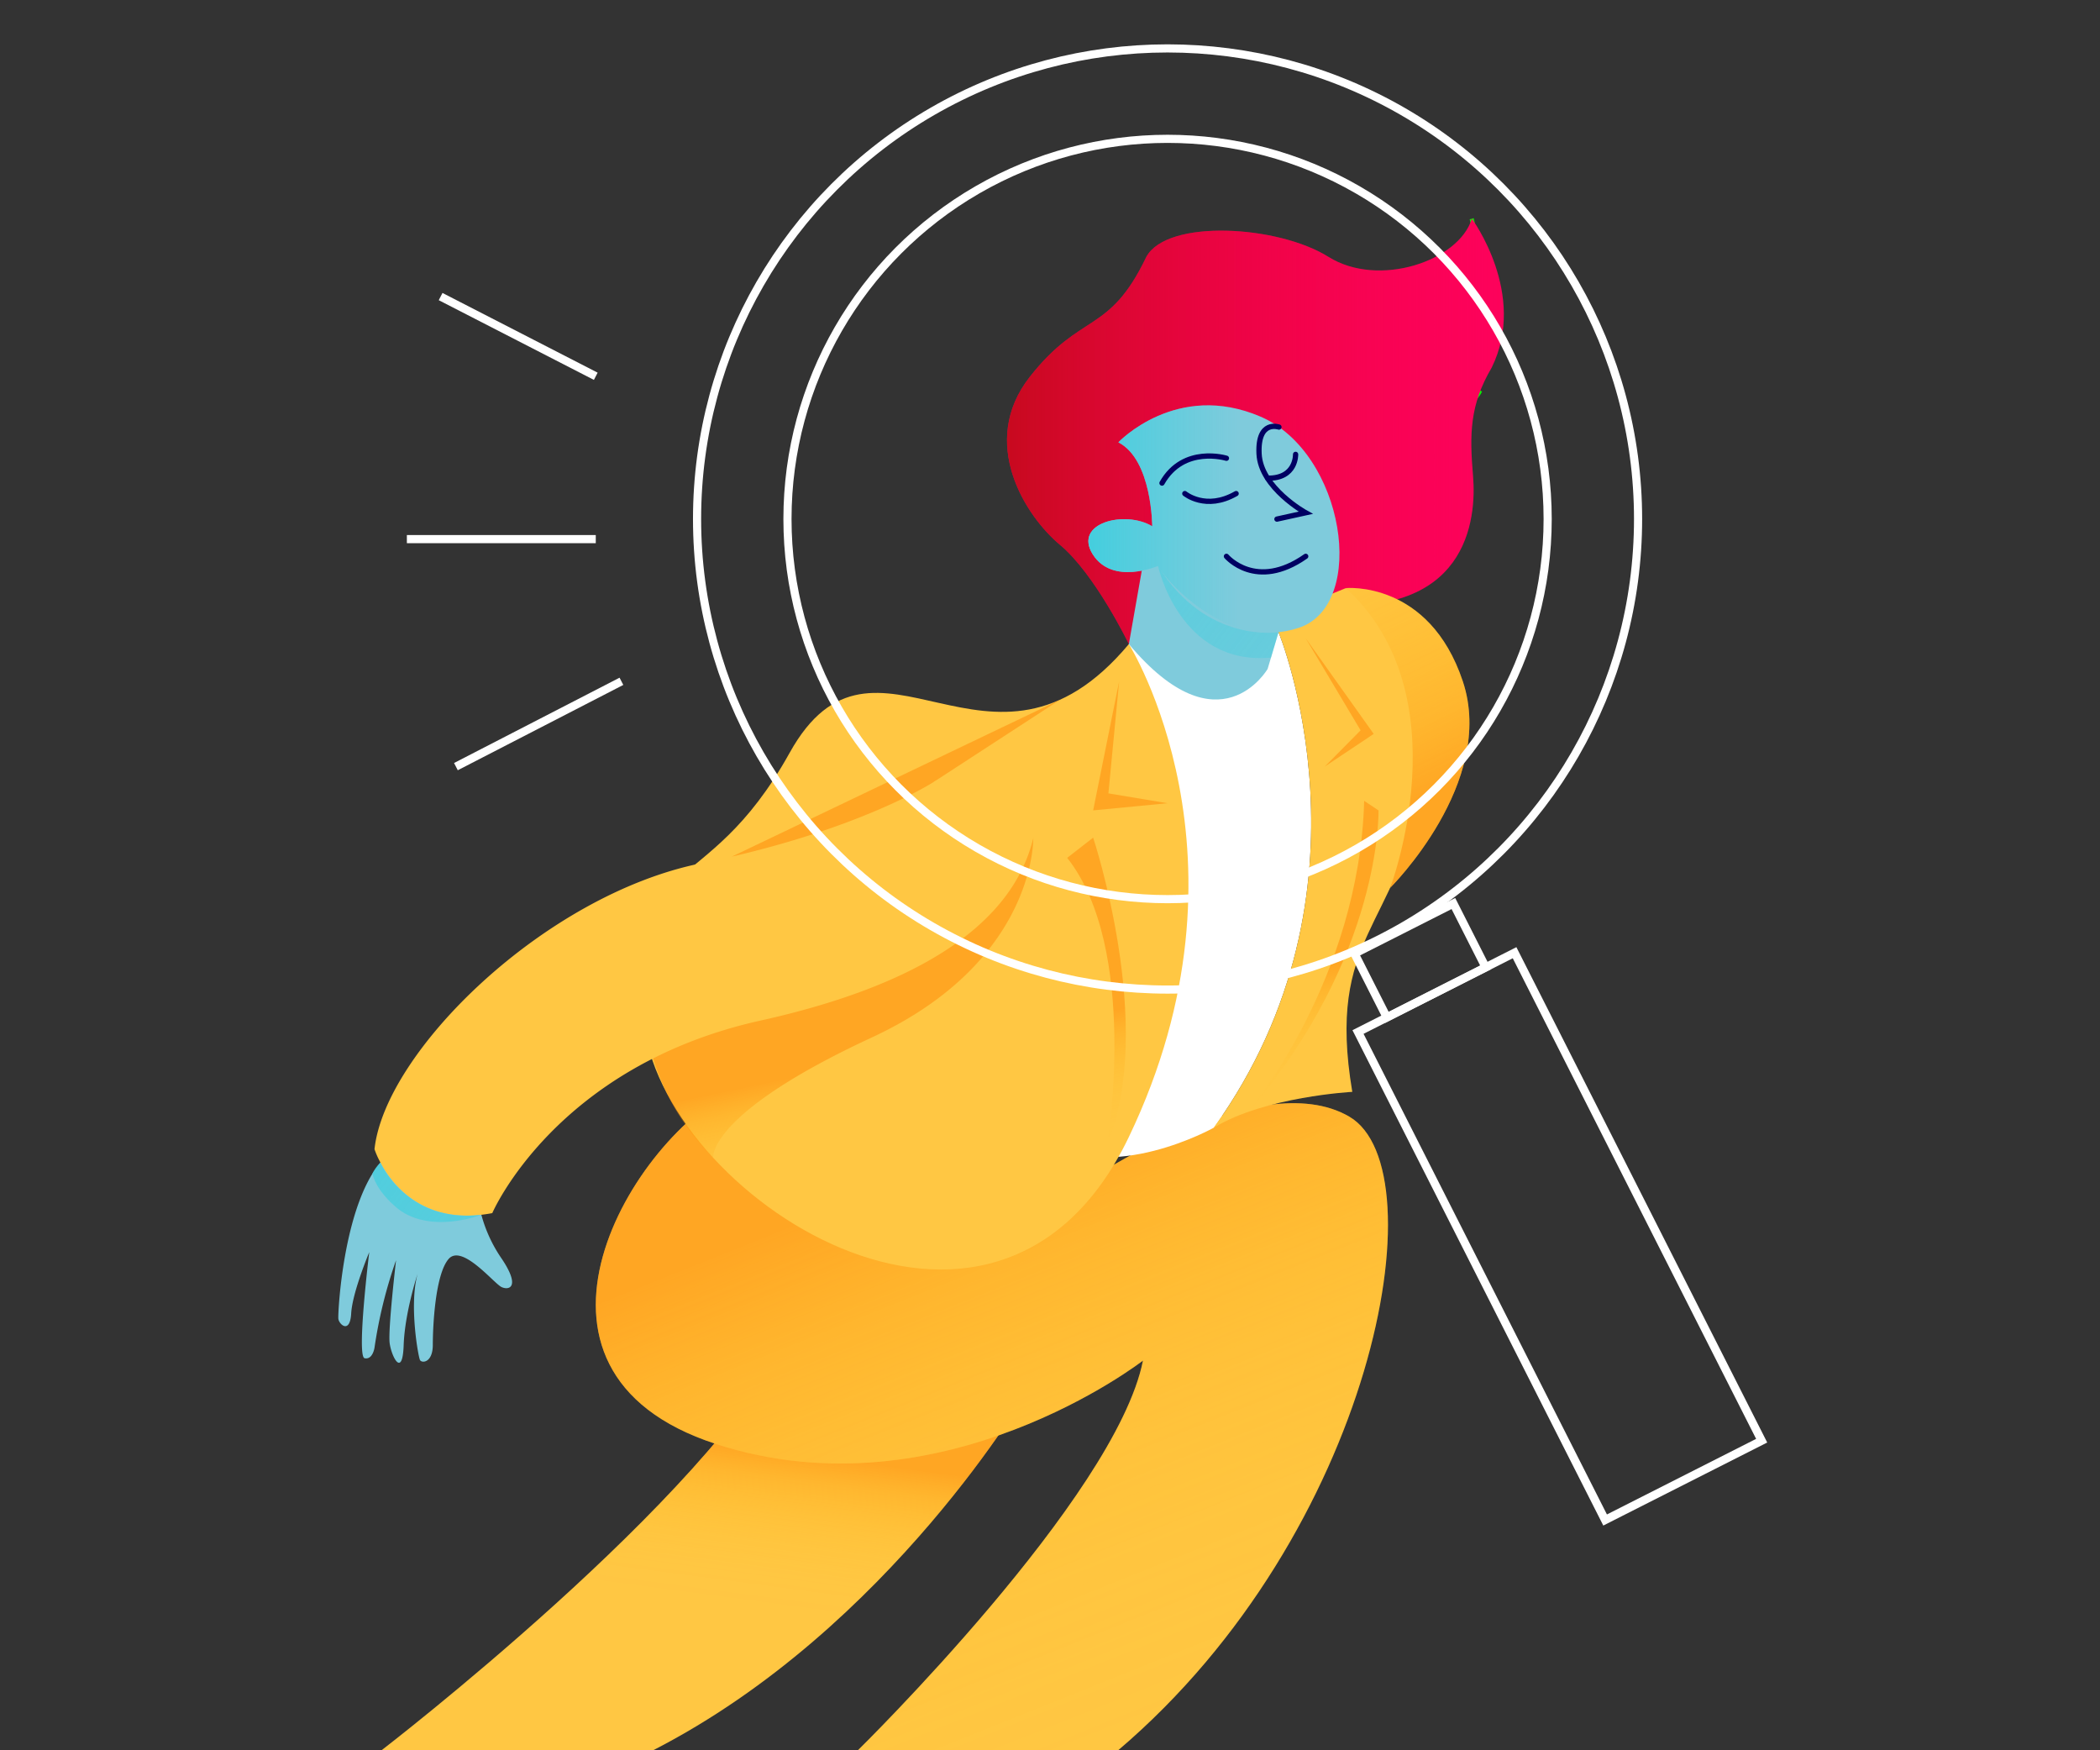
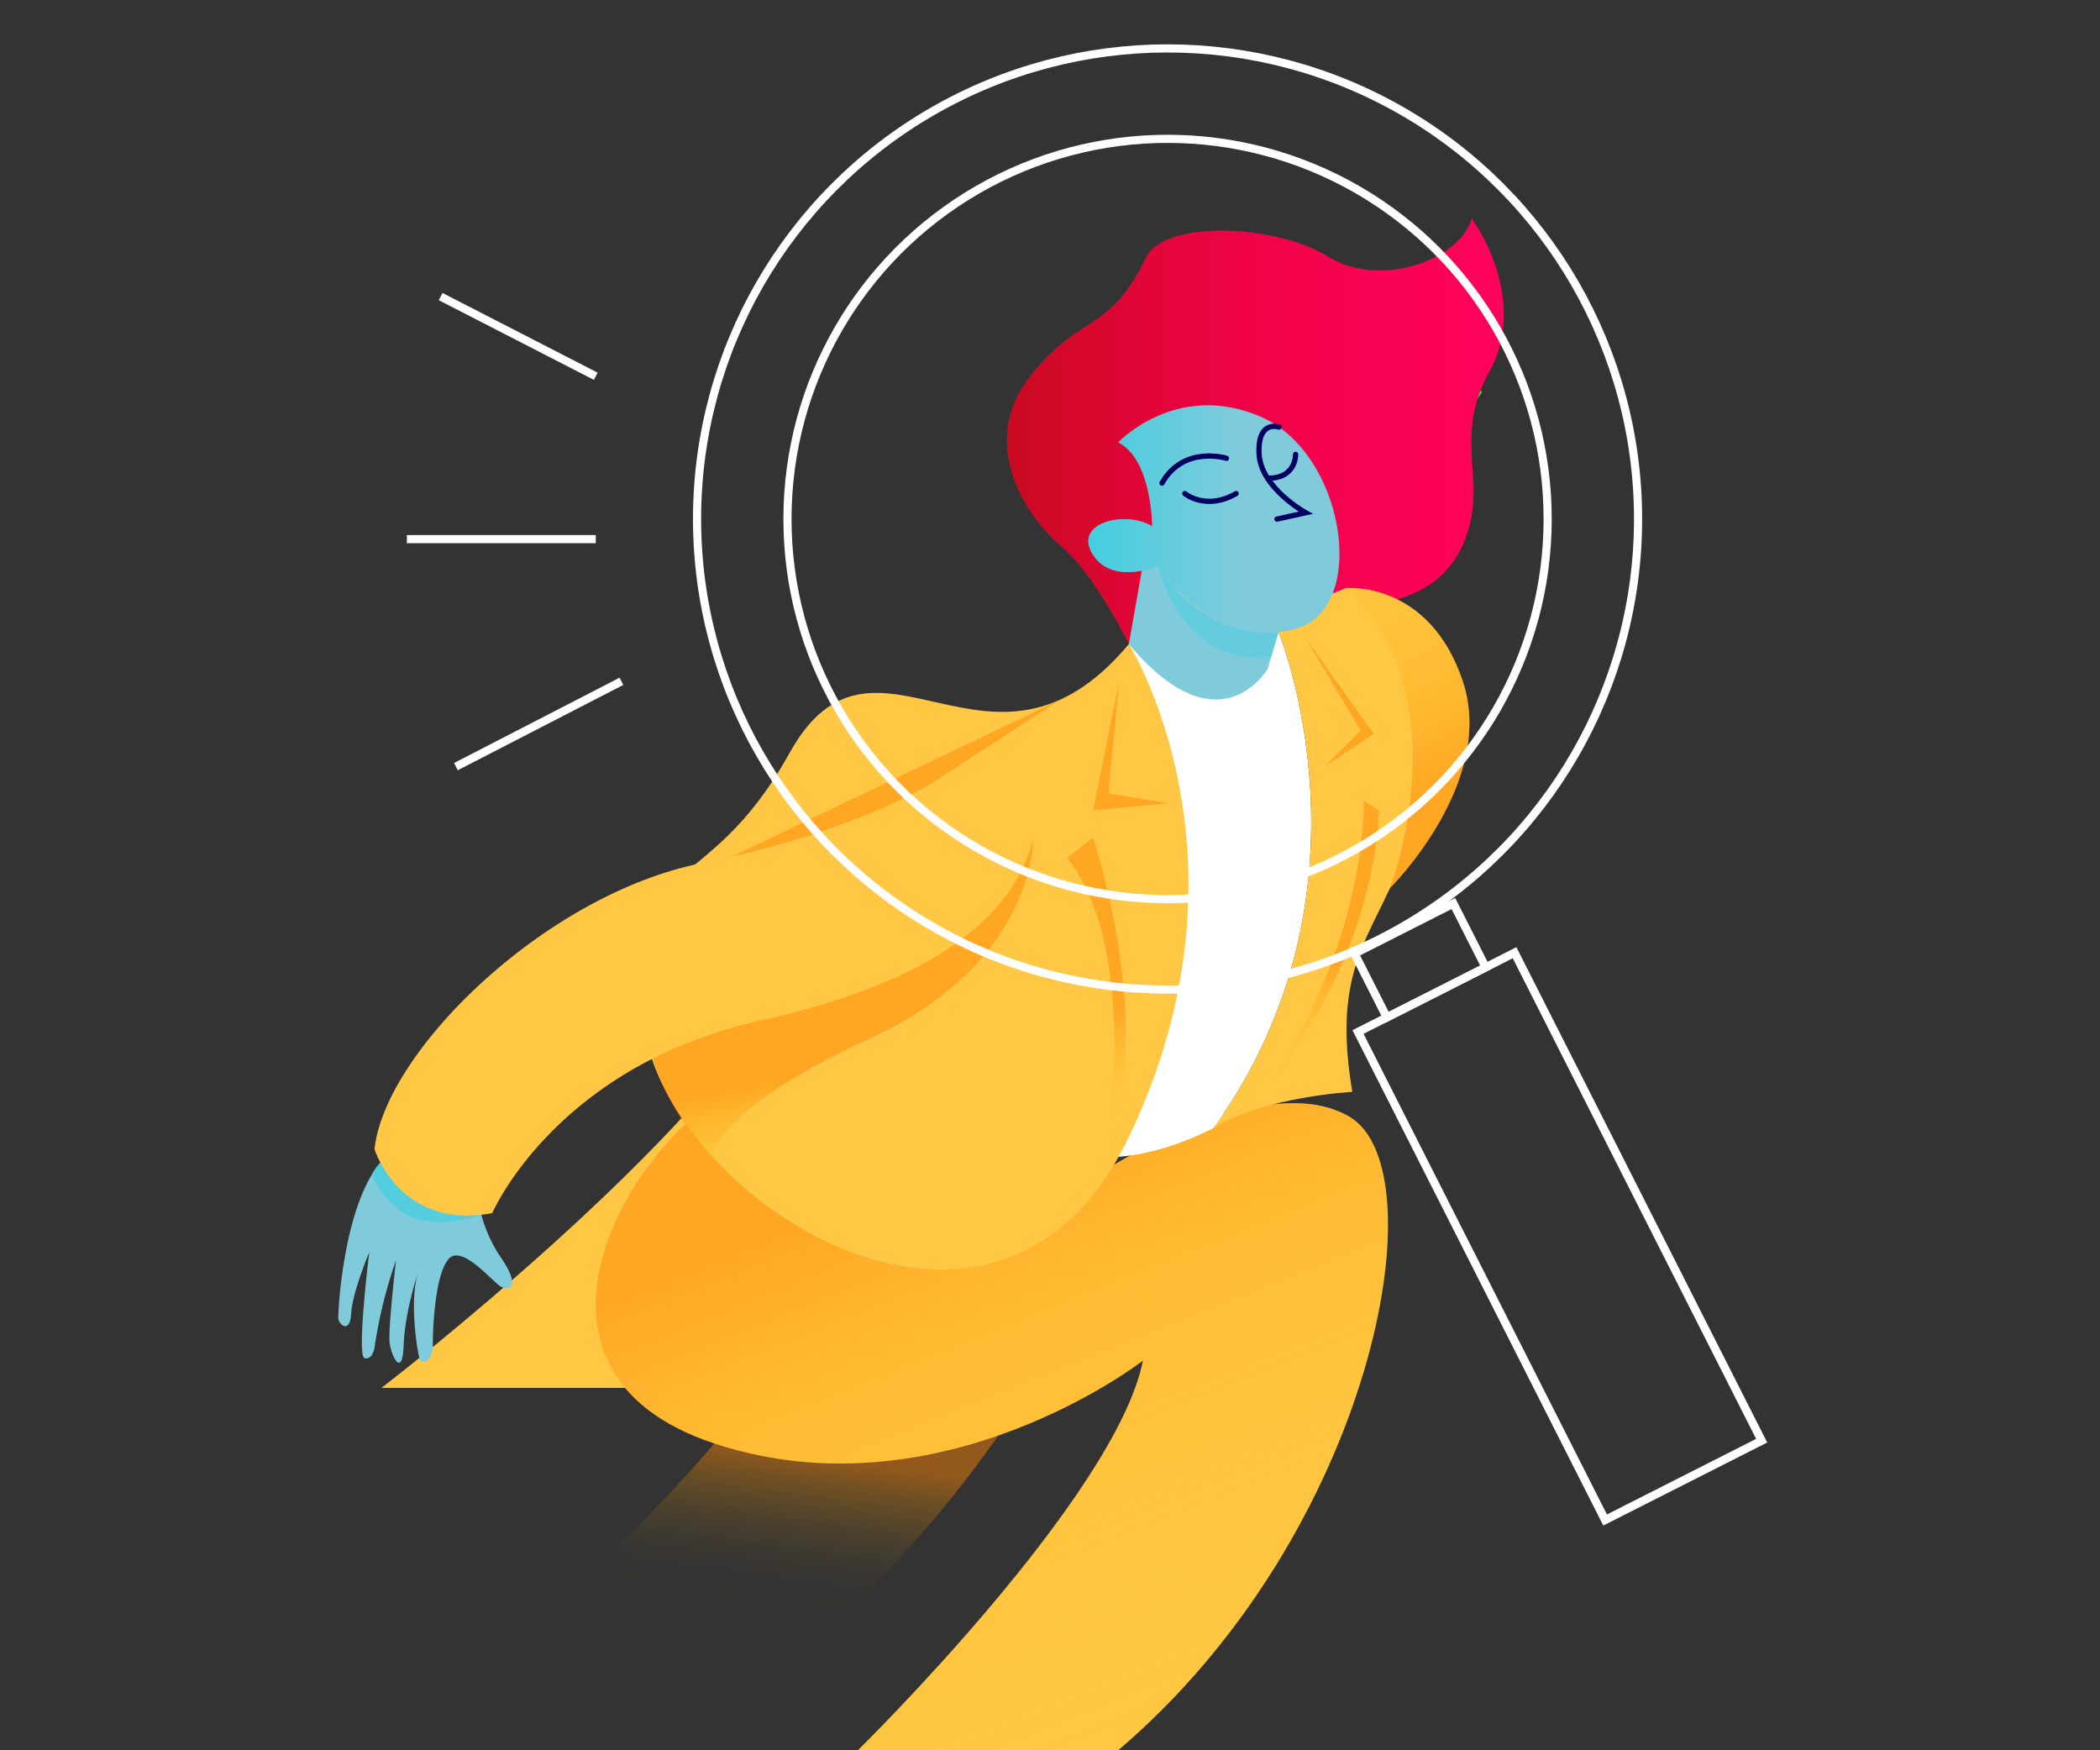
<svg xmlns="http://www.w3.org/2000/svg" xmlns:xlink="http://www.w3.org/1999/xlink" viewBox="0 0 600 500">
  <rect x="0" y="0" width="600" height="500" fill="#333333" stroke="none" />
  <defs>
    <linearGradient id="Degradado_sin_nombre_31" x1="200.18" y1="458.35" x2="207.18" y2="405.8" gradientUnits="userSpaceOnUse">
      <stop offset="0" stop-color="#ffac00" stop-opacity="0" />
      <stop offset="0.14" stop-color="#ffab00" stop-opacity="0.01" />
      <stop offset="0.26" stop-color="#fa0" stop-opacity="0.05" />
      <stop offset="0.36" stop-color="#ffa700" stop-opacity="0.12" />
      <stop offset="0.46" stop-color="#ffa300" stop-opacity="0.21" />
      <stop offset="0.55" stop-color="#ff9e00" stop-opacity="0.33" />
      <stop offset="0.64" stop-color="#ff9800" stop-opacity="0.48" />
      <stop offset="0.73" stop-color="#ff9100" stop-opacity="0.65" />
      <stop offset="0.81" stop-color="#f80" stop-opacity="0.85" />
      <stop offset="0.87" stop-color="#ff8200" />
    </linearGradient>
    <linearGradient id="Degradado_sin_nombre_31-2" x1="352.72" y1="531.58" x2="260.49" y2="301.65" xlink:href="#Degradado_sin_nombre_31" />
    <linearGradient id="Degradado_sin_nombre_8" x1="287.72" y1="123.25" x2="429.61" y2="123.25" gradientUnits="userSpaceOnUse">
      <stop offset="0" stop-color="#ad0d00" />
      <stop offset="1" stop-color="#f6003a" stop-opacity="0" />
    </linearGradient>
    <linearGradient id="Degradado_sin_nombre_31-3" x1="256.23" y1="344.58" x2="246.37" y2="297.29" xlink:href="#Degradado_sin_nombre_31" />
    <linearGradient id="Degradado_sin_nombre_31-4" x1="280.47" y1="339.53" x2="270.62" y2="292.24" xlink:href="#Degradado_sin_nombre_31" />
    <linearGradient id="Degradado_sin_nombre_31-5" x1="342.97" y1="326.51" x2="333.12" y2="279.22" xlink:href="#Degradado_sin_nombre_31" />
    <linearGradient id="Degradado_sin_nombre_31-6" x1="324.77" y1="330.3" x2="314.92" y2="283.01" xlink:href="#Degradado_sin_nombre_31" />
    <linearGradient id="Degradado_sin_nombre_3" x1="310.96" y1="148.26" x2="382.7" y2="148.26" gradientUnits="userSpaceOnUse">
      <stop offset="0" stop-color="#44cede" />
      <stop offset="0.6" stop-color="#44cede" stop-opacity="0" />
    </linearGradient>
    <linearGradient id="Degradado_sin_nombre_31-7" x1="406.12" y1="313.35" x2="396.27" y2="266.06" xlink:href="#Degradado_sin_nombre_31" />
    <linearGradient id="Degradado_sin_nombre_31-8" x1="384.3" y1="317.9" x2="374.44" y2="270.61" xlink:href="#Degradado_sin_nombre_31" />
    <linearGradient id="Degradado_sin_nombre_31-9" x1="277.18" y1="340.21" x2="267.33" y2="292.92" xlink:href="#Degradado_sin_nombre_31" />
    <linearGradient id="Degradado_sin_nombre_3-2" x1="215.33" y1="75.74" x2="635.03" y2="394.94" xlink:href="#Degradado_sin_nombre_3" />
    <linearGradient id="Degradado_sin_nombre_3-3" x1="52.15" y1="290.3" x2="471.85" y2="609.51" xlink:href="#Degradado_sin_nombre_3" />
    <linearGradient id="Degradado_sin_nombre_31-10" x1="356.77" y1="117.55" x2="416.54" y2="242.35" xlink:href="#Degradado_sin_nombre_31" />
  </defs>
  <g style="isolation:isolate">
    <g id="Layer_1" data-name="Layer 1">
-       <path d="M294.06,396.48S254.59,465.15,186.61,500H109s93.75-72,116.5-118.4Z" style="fill:#ffc743" />
+       <path d="M294.06,396.48H109s93.75-72,116.5-118.4Z" style="fill:#ffc743" />
      <path d="M294.06,396.48S254.59,465.15,186.61,500H109s93.75-72,116.5-118.4Z" style="mix-blend-mode:multiply;opacity:0.47;fill:url(#Degradado_sin_nombre_31)" />
      <path d="M309,338.44s50.53-34.59,76.5-19.46,7.12,118.77-66,181H245.12s73.69-72.29,81.44-111.3c0,0-57.54,44.76-122,23.82s-23.81-88,6.16-101.88Z" style="fill:#ffc743" />
      <path d="M309,338.44s50.53-34.59,76.5-19.46,7.12,118.77-66,181H245.12s73.69-72.29,81.44-111.3c0,0-57.54,44.76-122,23.82s-23.81-88,6.16-101.88Z" style="mix-blend-mode:multiply;opacity:0.47;fill:url(#Degradado_sin_nombre_31-2)" />
-       <path d="M420.47,62.5s7.22,23.55-17,33.1-51.32,3-54,20.46" style="fill:none;stroke:lime;stroke-miterlimit:10;stroke-width:1.18px" />
      <path d="M365.3,180.59s30.36,73.58-18.47,141.54c0,0-29.29,16.43-48.84,3.55L322.53,184l8.33-22.32Z" style="fill:#fff" />
      <path d="M380.83,145.24s2.67-8.5,13.77-15,25.09-12.05,28.31-18.64" style="fill:none;stroke:lime;stroke-miterlimit:10;stroke-width:1.18px" />
      <path d="M105.5,357.71s-4.83,11.5-5.16,17.49-3.5,3.17-3.67,1.5,1.5-34.48,13.33-46l26.81,13.16a40.75,40.75,0,0,0,6.5,15.66c5.5,8.16,2.17,9.16,0,8.16s-11.33-12.49-15.16-8-4.49,19.32-4.49,24.49-3.17,5.33-3.67,4.33-3.16-15.82-.66-24.65c0,0-3.67,11-4,20.48s-3.5,3.17-4-.66S113.16,360,113.16,360A133.09,133.09,0,0,0,107,385s-.5,3.5-2.83,3S105.5,357.71,105.5,357.71Z" style="fill:#7fcbdc" />
      <path d="M322.53,184s38.31,60.85,0,140.8-134.69,16-138.69-33.76,17.32-32,41.75-75.95S282.89,231.37,322.53,184Z" style="fill:#ffc743" />
      <path d="M330.86,161.67s0,8.66-8.33,22.32c0,0-9.66-20-19.65-28.32s-23.32-29.31-8.66-48,22.65-12,33.31-34.31c6-10.89,37.65-9,52,0s37.31,1.21,41-10.89c0,0,16,21.55,5.67,42.54-6.33,10.75-6.33,19-5.33,31s-1.16,41.69-46,36.31Z" style="fill:#fd025b" />
      <path d="M330.86,161.67s0,8.66-8.33,22.32c0,0-9.66-20-19.65-28.32s-23.32-29.31-8.66-48,22.65-12,33.31-34.31c6-10.89,37.65-9,52,0s37.31,1.21,41-10.89c0,0,16,21.55,5.67,42.54-6.33,10.75-6.33,19-5.33,31s-1.16,41.69-46,36.31Z" style="mix-blend-mode:multiply;opacity:0.66;fill:url(#Degradado_sin_nombre_8)" />
      <path d="M365.3,180.59l-3.12,10.5s-13.77,23.77-39.65-7.1l4.34-24.65,16-5.33Z" style="fill:#7fcbdc" />
      <path d="M295.22,239.29s1,35.24-46.14,57.09-45.31,34.35-45.31,34.35a67.32,67.32,0,0,1-17.52-29.57l33.47-31.75Z" style="mix-blend-mode:multiply;opacity:0.47;fill:url(#Degradado_sin_nombre_31-3)" />
      <polygon points="302.97 199.83 266.9 223.3 243.45 251.22 209.1 244.7 302.97 199.83" style="mix-blend-mode:multiply;opacity:0.47;fill:url(#Degradado_sin_nombre_31-4)" />
      <path d="M266.9,223.3s-22,14.32-66.62,23.32S110,300.37,107,328.29a22.63,22.63,0,0,0,1.33,3.11c3.09,6.16,12.1,19,32.32,15.15,0,0,18-42,76.62-55s74-35.65,78-52.3S288.71,212.88,266.9,223.3Z" style="fill:#ffc743" />
      <polygon points="319.76 194.63 316.69 226.64 333.59 229.46 312.33 231.5 319.76 194.63" style="mix-blend-mode:multiply;opacity:0.47;fill:url(#Degradado_sin_nombre_31-5)" />
      <path d="M384.54,168l-24.25,9.84,5,2.75s30.36,73.58-18.47,141.54c14.63-8.89,39.55-10.22,39.55-10.22-7.55-44.86,12.89-46.64,19.55-86.17S384.54,168,384.54,168Z" style="fill:#ffc743" />
      <path d="M312.33,239.29s17.93,53.93,4.1,87.22c0,0,9.05-55.46-11.52-81.45Z" style="mix-blend-mode:multiply;opacity:0.47;fill:url(#Degradado_sin_nombre_31-6)" />
      <path d="M319.54,126.36s16.65-17.66,40.64-7.33,30.65,53.63,11,60.29S333.86,167,330.86,161.67c0,0-13,5.66-18.65-3.33s9.33-12.66,17-8C329.2,150.34,329.2,131.35,319.54,126.36Z" style="fill:#7fcbdc" />
      <path d="M319.54,126.36s16.65-17.66,40.64-7.33,30.65,53.63,11,60.29S333.86,167,330.86,161.67c0,0-13,5.66-18.65-3.33s9.33-12.66,17-8C329.2,150.34,329.2,131.35,319.54,126.36Z" style="mix-blend-mode:multiply;fill:url(#Degradado_sin_nombre_3)" />
      <path d="M338.52,141s6,5,14.66,0" style="fill:none;stroke:#000062;stroke-linecap:round;stroke-miterlimit:10;stroke-width:1.503px" />
      <path d="M370.17,129.8s.23,6.95-8,6.8" style="fill:none;stroke:#000062;stroke-linecap:round;stroke-miterlimit:10;stroke-width:1.503px" />
      <path d="M350.41,130.91S338.14,127.11,332,138" style="fill:none;stroke:#000062;stroke-linecap:round;stroke-miterlimit:10;stroke-width:1.503px" />
-       <path d="M373.06,158.93c-14.21,10-22.65,0-22.65,0" style="fill:none;stroke:#000062;stroke-linecap:round;stroke-miterlimit:10;stroke-width:1.503px" />
      <path d="M365.41,122s-6.12-2.17-5.68,7.61,13.33,16.87,13.33,16.87l-8.22,1.81" style="fill:none;stroke:#000062;stroke-linecap:round;stroke-miterlimit:10;stroke-width:1.503px" />
      <polygon points="373.06 182.34 388.74 208.63 378.49 219 392.49 209.65 373.06 182.34" style="mix-blend-mode:multiply;opacity:0.47;fill:url(#Degradado_sin_nombre_31-7)" />
      <path d="M356.68,317.62s31.71-37.63,33.08-88.85l4.1,2.74S395,273,356.68,317.62Z" style="mix-blend-mode:multiply;opacity:0.47;fill:url(#Degradado_sin_nombre_31-8)" />
      <path d="M319.5,330.61s-25,49.31-83.66,23.93c.55.24,1.23,1.34,1.67,1.76a36.45,36.45,0,0,0,5.31,4.12,49.69,49.69,0,0,0,22.37,7.38,54.33,54.33,0,0,0,12.16-.05c3.94-.55,7.94-.64,11.83-1.7C305.58,361.55,315.32,346.31,319.5,330.61Z" style="mix-blend-mode:multiply;opacity:0.47;fill:url(#Degradado_sin_nombre_31-9)" />
      <path d="M365.3,180.59s-20.6,3.43-34.44-18.92c0,0,6.18,28.63,32.28,26.18Z" style="mix-blend-mode:multiply;fill:url(#Degradado_sin_nombre_3-2)" />
      <path d="M108.7,332.12s7.52,17.43,28.81,14.91c0,0-14.68,5.73-24.09-1.95-6.42-5.38-7-9.86-7-9.86A11,11,0,0,1,108.7,332.12Z" style="mix-blend-mode:multiply;fill:url(#Degradado_sin_nombre_3-3)" />
      <path d="M384.54,168s23.77-2.27,33.41,26.63-20.76,59-20.76,59S418.13,198.73,384.54,168Z" style="fill:#ffc743" />
      <path d="M384.54,168s23.77-2.27,33.41,26.63-20.76,59-20.76,59S418.13,198.73,384.54,168Z" style="mix-blend-mode:multiply;opacity:0.47;fill:url(#Degradado_sin_nombre_31-10)" />
      <circle cx="333.59" cy="148.26" r="134.43" style="fill:none;stroke:#fff;stroke-miterlimit:10;stroke-width:2.326px" />
      <circle cx="333.59" cy="148.26" r="108.6" style="fill:none;stroke:#fff;stroke-miterlimit:10;stroke-width:2.326px" />
      <rect x="420.6" y="275.05" width="50.14" height="156.26" transform="translate(-111.49 239.47) rotate(-26.86)" style="fill:none;stroke:#fff;stroke-miterlimit:10;stroke-width:2.36px" />
      <rect x="389.92" y="264.15" width="31.66" height="20.44" transform="translate(-80.19 212.93) rotate(-26.86)" style="fill:none;stroke:#fff;stroke-miterlimit:10;stroke-width:2.36px" />
      <line x1="170.22" y1="154.01" x2="116.25" y2="154.01" style="fill:none;stroke:#fff;stroke-miterlimit:10;stroke-width:2.326px" />
      <line x1="177.55" y1="194.63" x2="130.26" y2="219" style="fill:none;stroke:#fff;stroke-miterlimit:10;stroke-width:2.326px" />
      <line x1="170.22" y1="107.49" x2="125.89" y2="84.72" style="fill:none;stroke:#fff;stroke-miterlimit:10;stroke-width:2.326px" />
    </g>
  </g>
</svg>